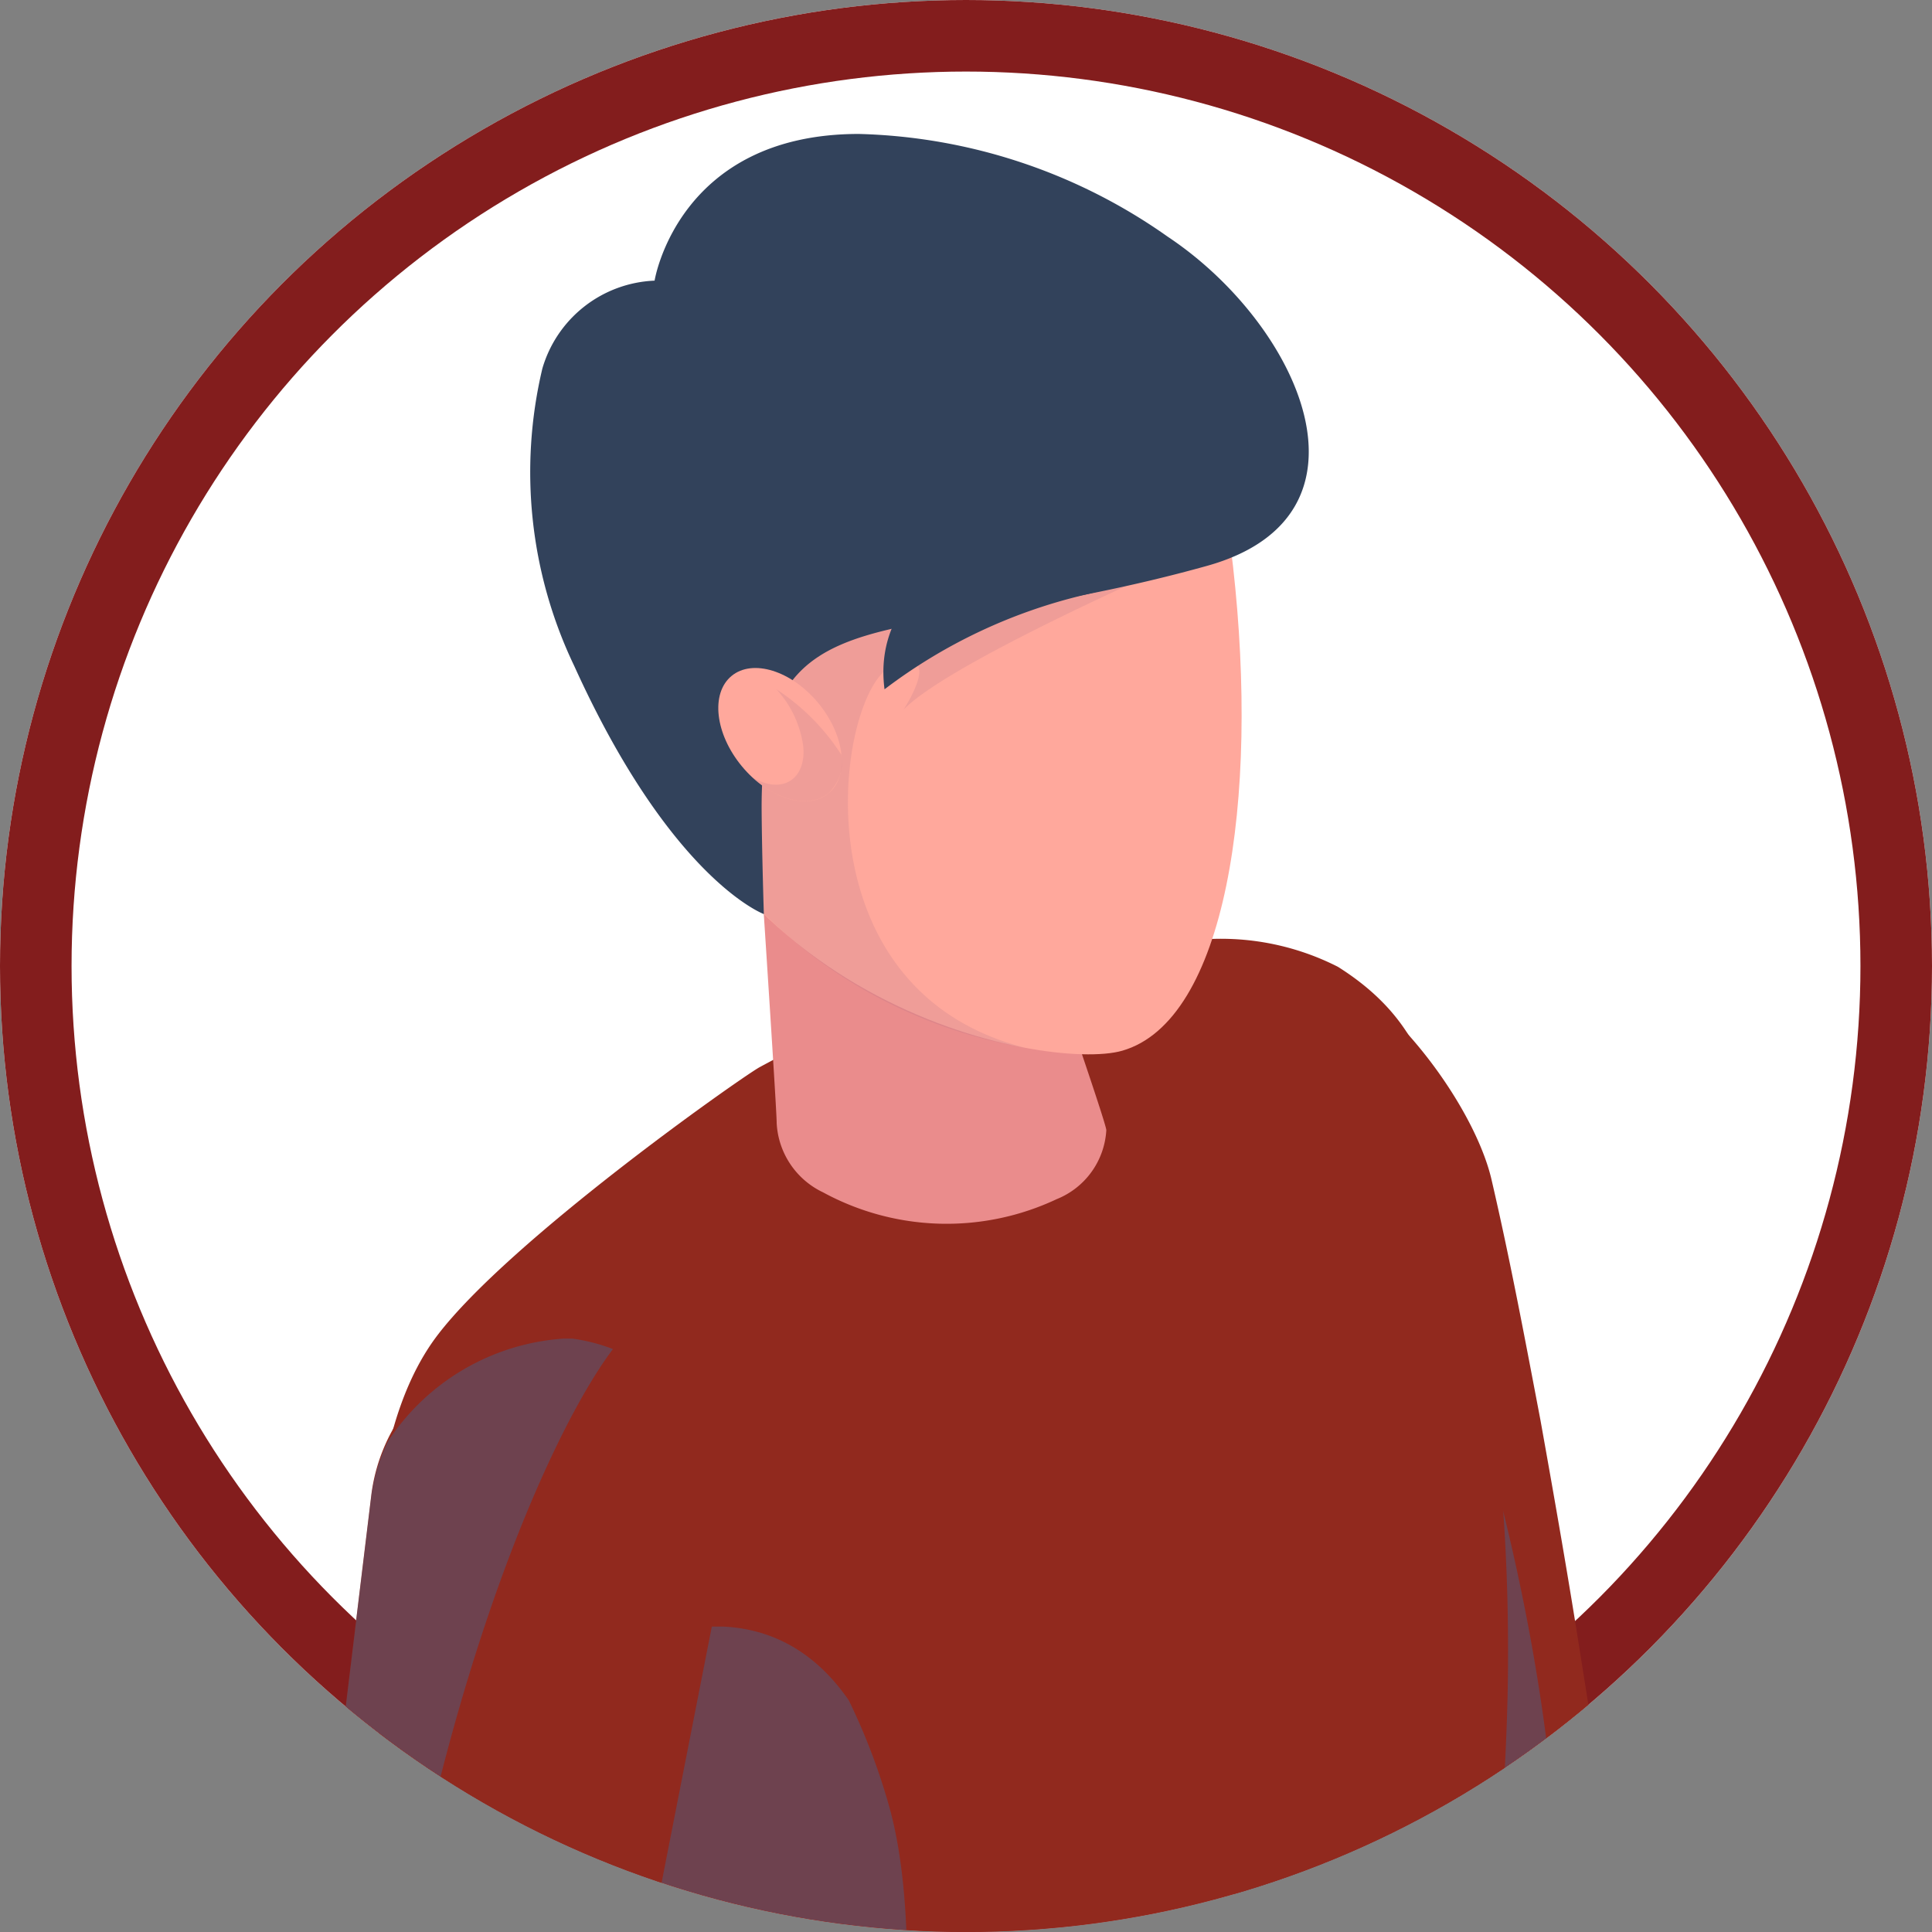
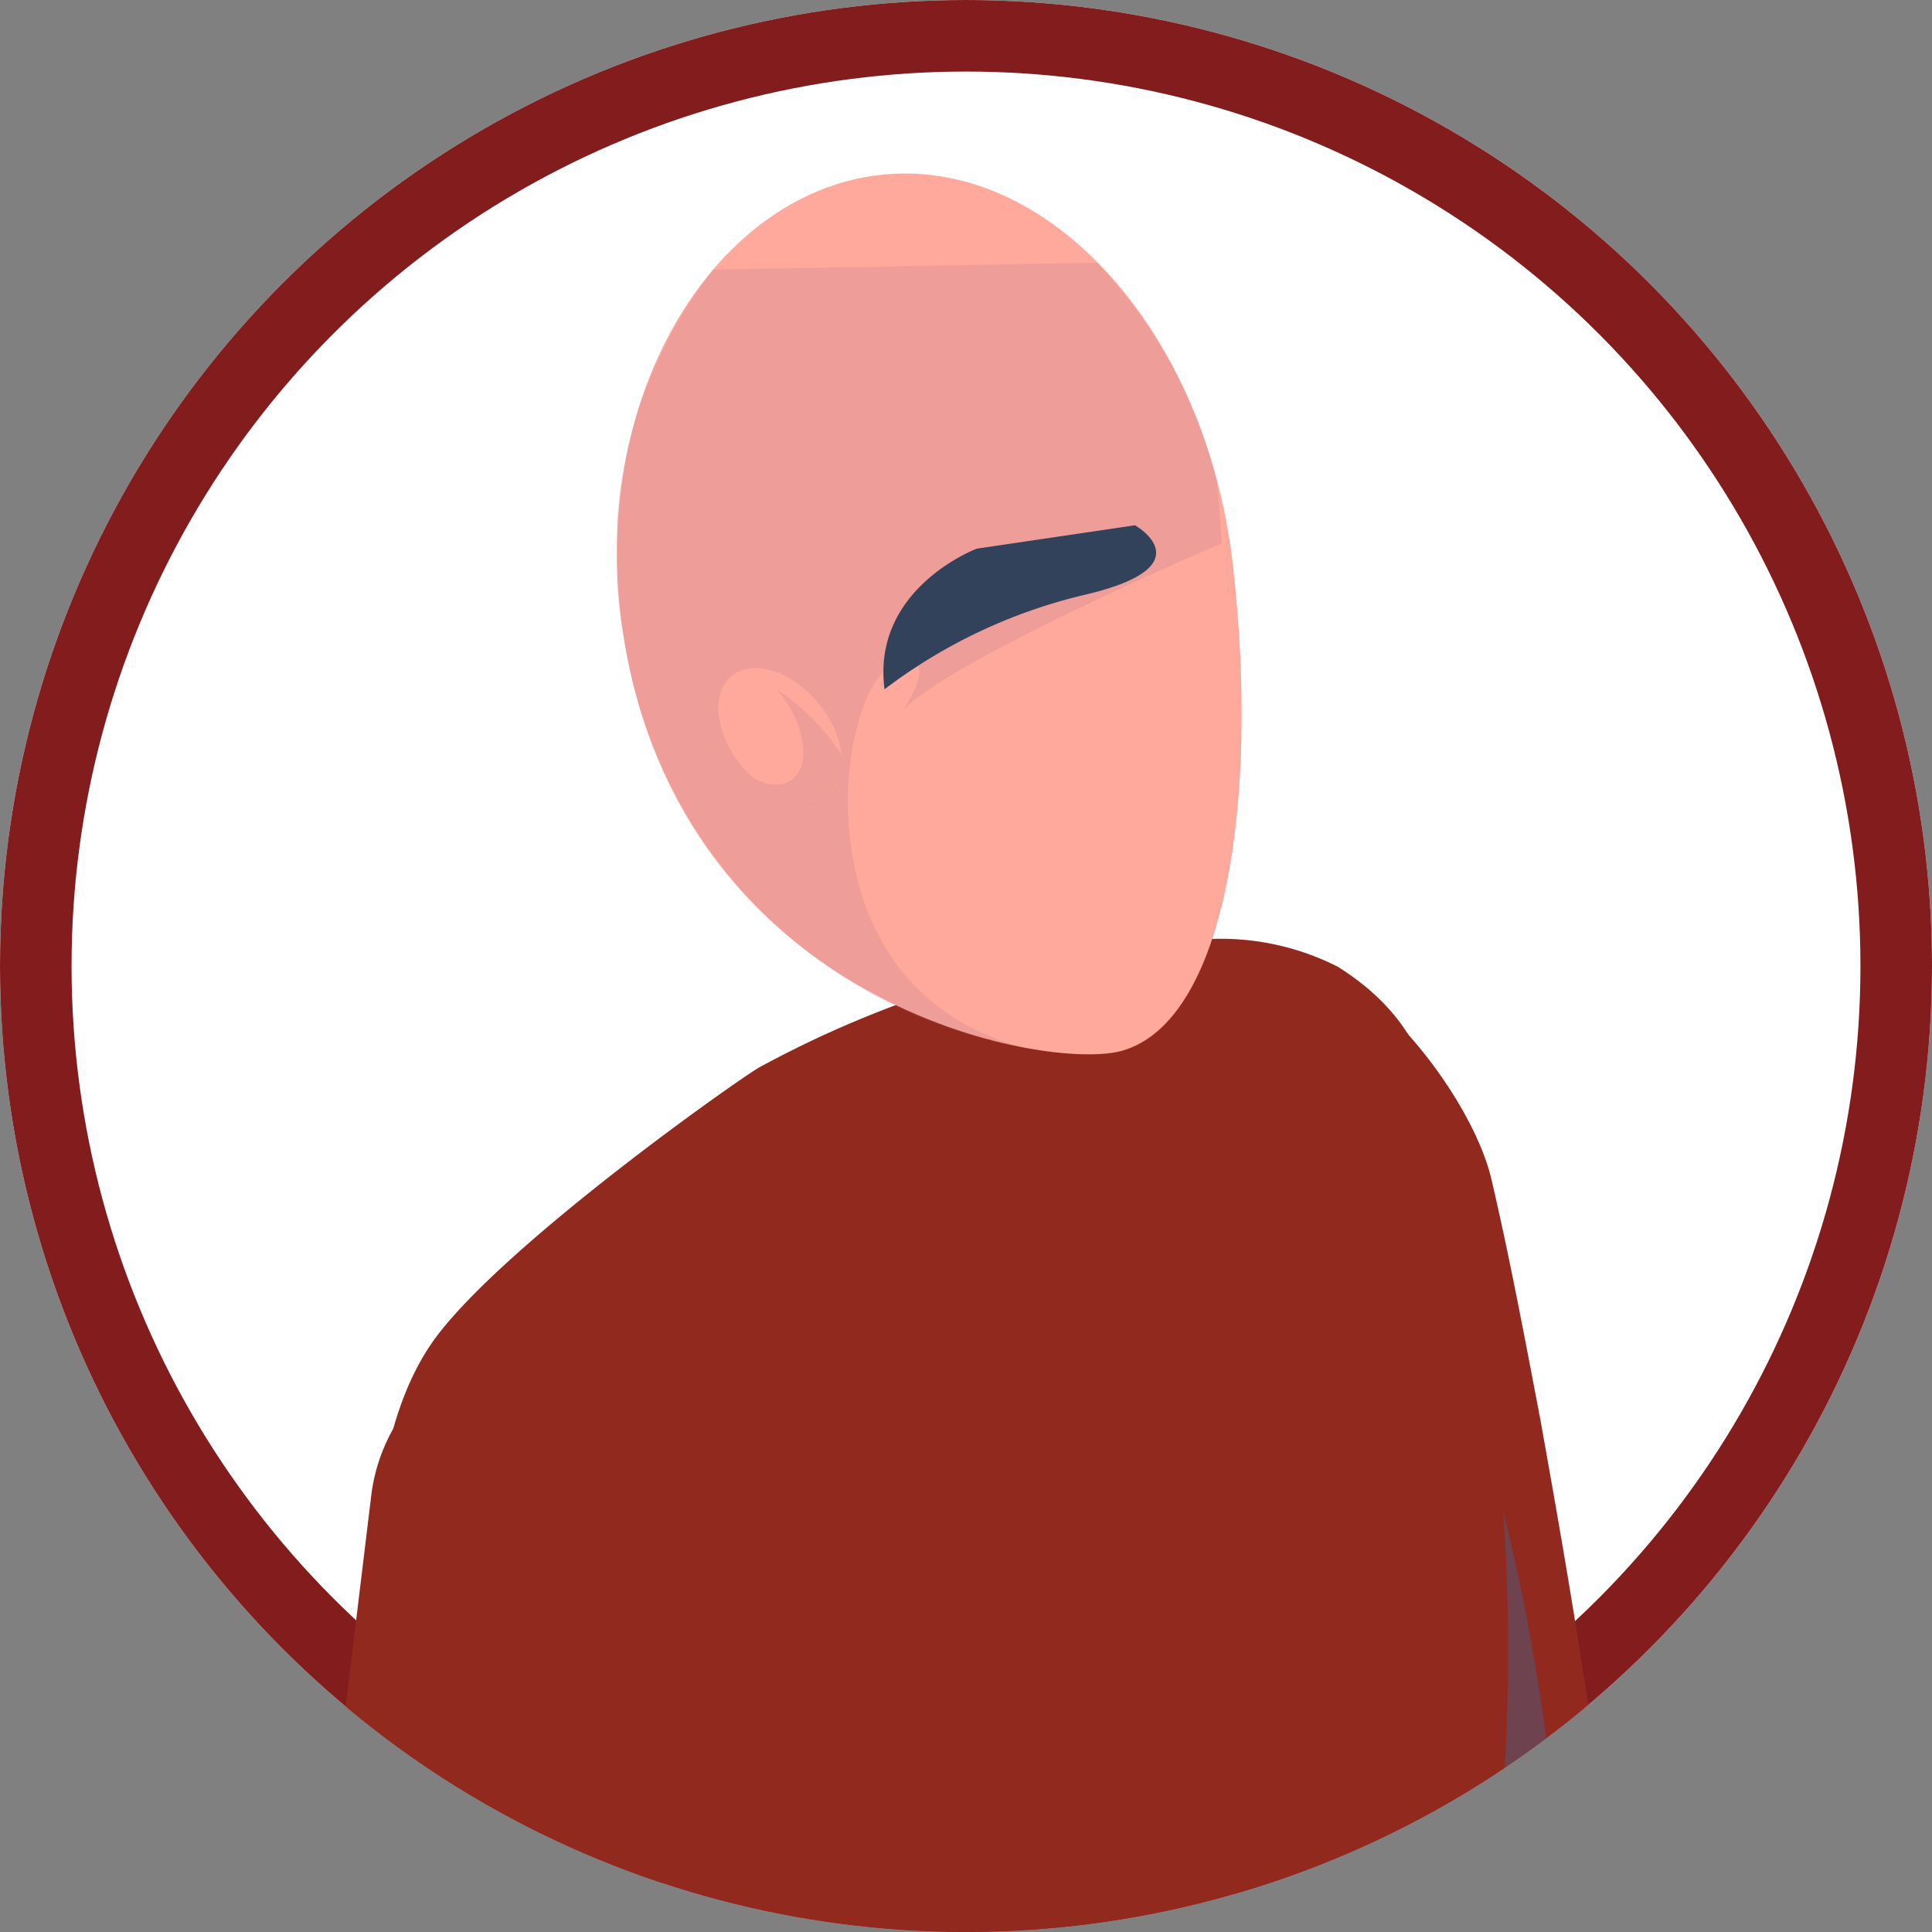
<svg xmlns="http://www.w3.org/2000/svg" width="54" height="54" viewBox="0 0 54 54">
  <rect x="0" y="0" width="54" height="54" fill="#808080" stroke="none" />
  <defs>
    <clipPath id="clip-path">
      <circle id="Ellipse_26" data-name="Ellipse 26" cx="27" cy="27" r="27" transform="translate(-0.159 -0.159)" fill="#fff" stroke="#707070" stroke-width="1" />
    </clipPath>
    <clipPath id="clip-path-2">
      <rect id="Rectangle_64" data-name="Rectangle 64" width="5.547" height="12.966" fill="none" />
    </clipPath>
    <clipPath id="clip-path-3">
      <rect id="Rectangle_67" data-name="Rectangle 67" width="16.534" height="44.497" fill="none" />
    </clipPath>
    <clipPath id="clip-path-4">
      <rect id="Rectangle_68" data-name="Rectangle 68" width="20.475" height="38.464" fill="none" />
    </clipPath>
    <clipPath id="clip-path-5">
      <rect id="Rectangle_69" data-name="Rectangle 69" width="1.982" height="1.579" fill="none" />
    </clipPath>
    <clipPath id="clip-path-6">
      <rect id="Rectangle_70" data-name="Rectangle 70" width="0.051" height="0.118" fill="none" />
    </clipPath>
    <clipPath id="clip-path-7">
      <rect id="Rectangle_71" data-name="Rectangle 71" width="8.01" height="11.708" fill="none" />
    </clipPath>
    <clipPath id="clip-path-8">
-       <rect id="Rectangle_72" data-name="Rectangle 72" width="9.515" height="51.647" fill="none" />
-     </clipPath>
+       </clipPath>
    <clipPath id="clip-path-9">
      <path id="Path_88" data-name="Path 88" d="M33.618,65.818Z" transform="translate(-33.618 -65.818)" fill="none" />
    </clipPath>
    <clipPath id="clip-path-10">
      <rect id="Rectangle_73" data-name="Rectangle 73" width="16.909" height="21.94" fill="none" />
    </clipPath>
    <clipPath id="clip-path-11">
      <rect id="Rectangle_74" data-name="Rectangle 74" width="2.5" height="3.126" fill="none" />
    </clipPath>
  </defs>
  <g id="Group_7913" data-name="Group 7913" transform="translate(0.159 0.159)">
    <g id="Ellipse_1" data-name="Ellipse 1" transform="translate(-0.159 -0.159)" fill="#fff" stroke="#831d1d" stroke-width="2">
      <circle cx="27" cy="27" r="27" stroke="none" />
      <circle cx="27" cy="27" r="26" fill="none" />
    </g>
    <g id="Mask_Group_1" data-name="Mask Group 1" clip-path="url(#clip-path)">
      <g id="Group_199" data-name="Group 199" transform="translate(7.456 3.585)">
        <path id="Path_61" data-name="Path 61" d="M3.96,80.375s2.268,3.541,2.455,4.912S4.994,94.99,2.3,93.756c-2.985-1.366-1.137-5.678-1.251-7.579a22.315,22.315,0,0,0-.977-4.67A2.314,2.314,0,0,1,.415,79.6a2.18,2.18,0,0,1,3.546.774" transform="translate(36.532 -8.195)" fill="#ffa89c" />
        <g id="Group_165" data-name="Group 165" transform="translate(36.539 72.752)" opacity="0.15" style="mix-blend-mode: multiply;isolation: isolate">
          <g id="Group_164" data-name="Group 164">
            <g id="Group_163" data-name="Group 163" clip-path="url(#clip-path-2)">
              <path id="Path_62" data-name="Path 62" d="M6.49,86.2c-.479-.428-1.708.656-2.894-.635a4.992,4.992,0,0,1-1-3.4L.978,81.174a2.406,2.406,0,0,0,.061.56A22.257,22.257,0,0,1,2.017,86.4c.114,1.9-1.5,6.337,1.482,7.7,1.017.465,2.21-4.073,2.645-4.7a8.573,8.573,0,0,0,.346-3.2" transform="translate(-0.978 -81.174)" fill="#965f7e" />
            </g>
          </g>
        </g>
        <path id="Path_63" data-name="Path 63" d="M3.976,84.979c.1.439.156.817.21,1.224s.088.8.109,1.2a11.187,11.187,0,0,1-.113,2.421.5.5,0,0,1-.991-.027l0-.018a9.876,9.876,0,0,0-.48-2.086q-.172-.511-.382-1.007c-.137-.323-.295-.67-.445-.944a1.128,1.128,0,1,1,1.976-1.089,1.155,1.155,0,0,1,.111.289Z" transform="translate(37.086 -8.722)" fill="#ffa89c" />
        <path id="Path_73" data-name="Path 73" d="M15.449,58.395l.124.557C15,54.414,14.394,49.88,13.665,45.366c-.351-2.259-.746-4.511-1.149-6.76-.428-2.247-.849-4.494-1.368-6.725-.561-2.423-3.779-6.555-6.322-6.312-2.769.265-3.861,5.164-3.6,7.933.219,2.281.534,4.546.845,6.812.334,2.261.677,4.522,1.063,6.775.746,4.511,1.62,9,2.517,13.486l.078.392a1.381,1.381,0,0,0,.046.166c1.121,3.237,6.876,14.425,7.66,15.979a2.921,2.921,0,0,0,5.519-1.56c-.146-1.736-2.768-13.81-3.509-17.154" transform="translate(22.926 -2.652)" fill="#91291e" />
        <g id="Group_174" data-name="Group 174" transform="translate(24.237 31.566)" opacity="0.42" style="mix-blend-mode: multiply;isolation: isolate">
          <g id="Group_173" data-name="Group 173">
            <g id="Group_172" data-name="Group 172" clip-path="url(#clip-path-3)">
              <path id="Path_76" data-name="Path 76" d="M3.207,41.314c-.278-2.027-.549-4.056-.763-6.094l8.55,1.542s3.936,10.333,3.089,20.5,2.446,20.484,4.894,21.706a.372.372,0,0,0-.115.2,2.893,2.893,0,0,1-1.44.538,2.925,2.925,0,0,1-2.852-1.594c-.785-1.555-6.54-12.743-7.66-15.98a1.111,1.111,0,0,1-.046-.166l-.077-.391c-.9-4.486-1.772-8.976-2.518-13.487-.386-2.253-.729-4.514-1.064-6.775" transform="translate(-2.444 -35.22)" fill="#3e6593" />
            </g>
          </g>
        </g>
        <path id="Path_77" data-name="Path 77" d="M41.144,45.191A56.381,56.381,0,0,0,39.59,31.832c-.485-2.065-.468-4.226-3.2-5.947a7.207,7.207,0,0,0-4.277-.713,29.646,29.646,0,0,0-11.9,3.525c-.59.34-6.953,4.818-8.986,7.478-3.4,4.452-1.154,15.282-.35,18.556,0,0,4.039,8.559,4.282,13.255.117,2.246-1.306,8.243-1.343,8.9-.1,1.621.809,3.166,2.777,4.3,3.408,1.965,8.944,2.1,13.621.575a17.98,17.98,0,0,0,3.253-1.434,11.389,11.389,0,0,0,2.54-1.937c1.219-1.258,2.234-1.888,2.17-3.183-.038-.746,2.967-21.134,2.967-30.012" transform="translate(-6.609 -2.606)" fill="#91291e" />
        <g id="Group_177" data-name="Group 177" transform="translate(2.837 41.719)" opacity="0.42" style="mix-blend-mode: multiply;isolation: isolate">
          <g id="Group_176" data-name="Group 176">
            <g id="Group_175" data-name="Group 175" clip-path="url(#clip-path-4)">
-               <path id="Path_78" data-name="Path 78" d="M29.07,83.4c3.338,1.923,8.714,2.091,13.329.663-12.368.69-3.521-23.025-6.053-32.412a17.7,17.7,0,0,0-1.151-3.043c-2.794-4.039-7.415-.907-7.415-.907l-5.856.479c.257,1.253.554,2.624.856,3.856,0,0,4.613,13.474,4.858,18.17.117,2.246-1.306,8.242-1.344,8.9-.1,1.621.81,3.166,2.777,4.3" transform="translate(-21.924 -46.548)" fill="#3e6593" />
-             </g>
+               </g>
          </g>
        </g>
        <path id="Path_80" data-name="Path 80" d="M34.521,90.563a15.8,15.8,0,0,1,1.291,1.1c.4.38.791.775,1.156,1.194a9.324,9.324,0,0,1,1.788,2.863.536.536,0,0,1-.32.687.76.76,0,0,1-.881-.229,10.989,10.989,0,0,0-1.774-2.057c-.393-.292-.8-.563-1.226-.817a13.5,13.5,0,0,0-1.269-.681,1.207,1.207,0,1,1,1-2.2,1.177,1.177,0,0,1,.221.13Z" transform="translate(-25.025 -9.37)" fill="#ffa89c" />
        <g id="Group_180" data-name="Group 180" transform="translate(11.527 85.505)" opacity="0.15" style="mix-blend-mode: multiply;isolation: isolate">
          <g id="Group_179" data-name="Group 179">
            <g id="Group_178" data-name="Group 178" clip-path="url(#clip-path-5)">
              <path id="Path_81" data-name="Path 81" d="M33.866,96.7a.762.762,0,0,0,.881.229.493.493,0,0,0,.1-.06c-.14.059-.35,0-.675-.417A3.311,3.311,0,0,0,32.863,95.4a15.709,15.709,0,0,1,1,1.3" transform="translate(-32.863 -95.403)" fill="#965f7e" />
            </g>
          </g>
        </g>
        <g id="Group_183" data-name="Group 183" transform="translate(10.455 86.473)" opacity="0.15" style="mix-blend-mode: multiply;isolation: isolate">
          <g id="Group_182" data-name="Group 182">
            <g id="Group_181" data-name="Group 181" clip-path="url(#clip-path-6)">
              <path id="Path_82" data-name="Path 82" d="M36.264,96.483a.886.886,0,0,1-.05.117.545.545,0,0,0,.05-.117" transform="translate(-36.214 -96.483)" fill="#965f7e" />
            </g>
          </g>
        </g>
        <path id="Path_83" data-name="Path 83" d="M36.723,90.812s2.647,2.64,2.389,4.33c-.208,1.369,3.348,6.615.422,6.127A6.91,6.91,0,0,1,34.4,96.862c-.687-1.768-.986-3.225-1.461-4.592a2.314,2.314,0,0,1,.185-1.929,2.179,2.179,0,0,1,3.6.471" transform="translate(-27.143 -9.295)" fill="#ffa89c" />
        <g id="Group_186" data-name="Group 186" transform="translate(5.672 80.3)" opacity="0.15" style="mix-blend-mode: multiply;isolation: isolate">
          <g id="Group_185" data-name="Group 185">
            <g id="Group_184" data-name="Group 184" clip-path="url(#clip-path-7)">
              <path id="Path_84" data-name="Path 84" d="M34.255,96.862a6.909,6.909,0,0,0,5.133,4.407c.744.125,1.13-.1,1.291-.529-.673.877-2.147-1.936-3.555-3.807-1.083-1.438-2.131-5.517-2.561-7.338a2.091,2.091,0,0,0-1.585.746,2.317,2.317,0,0,0-.184,1.929c.475,1.368.773,2.824,1.461,4.592" transform="translate(-32.669 -89.595)" fill="#965f7e" />
            </g>
          </g>
        </g>
        <path id="Path_85" data-name="Path 85" d="M42.031,37.568a5.028,5.028,0,0,0-5.6,4.386L33.736,64.2l-.046.366a2.913,2.913,0,0,0,.043.934L38.289,86.63a3.243,3.243,0,0,0,6.4-.987L42.135,65.066,46.36,43.527c.022-.115.043-.244.057-.362a5.028,5.028,0,0,0-4.386-5.6" transform="translate(-33.67 -3.894)" fill="#91291e" />
        <g id="Group_189" data-name="Group 189" transform="translate(0 33.67)" opacity="0.42" style="mix-blend-mode: multiply;isolation: isolate">
          <g id="Group_188" data-name="Group 188">
            <g id="Group_187" data-name="Group 187" clip-path="url(#clip-path-8)">
              <path id="Path_86" data-name="Path 86" d="M41.936,86.634,37.38,65.5a2.913,2.913,0,0,1-.042-.934l.045-.366,2.7-22.245a5,5,0,0,1,.441-1.479,6.389,6.389,0,0,1,4.972-2.91c.062,0,.122,0,.185,0a5.005,5.005,0,0,1,1.154.295C44.786,40.571,40.6,50.1,39.628,65.5c0,0,2.6,20.7,6.672,23.47a3.212,3.212,0,0,1-.863.225,3.258,3.258,0,0,1-3.5-2.565" transform="translate(-37.318 -37.568)" fill="#3e6593" />
            </g>
          </g>
        </g>
        <g id="Group_192" data-name="Group 192" transform="translate(12.832 58.99)" opacity="0.42" style="mix-blend-mode: multiply;isolation: isolate">
          <g id="Group_191" data-name="Group 191" transform="translate(0)">
            <g id="Group_190" data-name="Group 190" clip-path="url(#clip-path-9)">
              <path id="Path_87" data-name="Path 87" d="M33.618,65.818Z" transform="translate(-33.618 -65.818)" fill="#3e6593" />
            </g>
          </g>
        </g>
-         <path id="Path_89" data-name="Path 89" d="M27.659,17.241a2.985,2.985,0,0,0-5.715,1.444s.683,10.283.67,10.557a2.272,2.272,0,0,0,1.3,1.943,7.221,7.221,0,0,0,6.528.188,2.214,2.214,0,0,0,1.386-1.929c-.012-.334-4.166-12.2-4.166-12.2" transform="translate(-8.521 -1.601)" fill="#ea8c8c" />
        <path id="Path_90" data-name="Path 90" d="M17.893,14.136c1.637,10.375,11.861,12.213,13.94,11.617,2.893-.828,3.84-6.974,3.1-13.545S29.77.741,25.066,1.273s-8.2,6.33-7.173,12.862" transform="translate(-8.085 -0.128)" fill="#ffa89c" />
        <g id="Group_195" data-name="Group 195" transform="translate(9.627 3.598)" opacity="0.15" style="mix-blend-mode: multiply;isolation: isolate">
          <g id="Group_194" data-name="Group 194">
            <g id="Group_193" data-name="Group 193" clip-path="url(#clip-path-10)">
              <path id="Path_91" data-name="Path 91" d="M21.022,4.208a12.8,12.8,0,0,0-2.513,10.216A13.67,13.67,0,0,0,29.721,25.953c-6.546-1.686-5.2-10.077-3.7-10.66s.317,1.218.317,1.218c1.382-1.443,8.9-4.657,8.9-4.657L35.1,10.116a13.624,13.624,0,0,0-3.349-6.1Z" transform="translate(-18.328 -4.014)" fill="#965f7e" />
            </g>
          </g>
        </g>
-         <path id="Path_92" data-name="Path 92" d="M33.444,2.873c3.686,2.454,6.116,7.8,1.093,9.2-8.735,2.434-12.493.466-12.445,6.855.01,1.289.062,2.877.062,2.877s-2.59-.957-5.3-6.936a12.535,12.535,0,0,1-.891-8.312A3.414,3.414,0,0,1,19.1,4.1S19.754,0,24.809,0a15.634,15.634,0,0,1,8.635,2.873" transform="translate(-8.419 0)" fill="#32425b" />
        <path id="Path_93" data-name="Path 93" d="M30.838,19.4c-.749-.905-.878-2.035-.289-2.523s1.675-.15,2.424.756.878,2.034.289,2.523-1.675.15-2.424-.756" transform="translate(-17.718 -1.727)" fill="#ffa89c" />
        <g id="Group_198" data-name="Group 198" transform="translate(13.411 15.522)" opacity="0.15" style="mix-blend-mode: multiply;isolation: isolate">
          <g id="Group_197" data-name="Group 197">
            <g id="Group_196" data-name="Group 196" clip-path="url(#clip-path-11)">
              <path id="Path_94" data-name="Path 94" d="M32.314,20.222a1.2,1.2,0,0,0,.358-1.074,6.185,6.185,0,0,0-1.814-1.829,2.954,2.954,0,0,1,.747,1.576c.1.921-.576,1.392-1.424.88.718.668,1.615.875,2.132.447" transform="translate(-30.182 -17.319)" fill="#965f7e" />
            </g>
          </g>
        </g>
        <path id="Path_95" data-name="Path 95" d="M22.989,12.857s-2.948,1.105-2.579,3.931a14.892,14.892,0,0,1,5.611-2.645c3.4-.8,1.39-1.939,1.39-1.939Z" transform="translate(-3.302 -1.266)" fill="#32425b" />
      </g>
    </g>
  </g>
</svg>